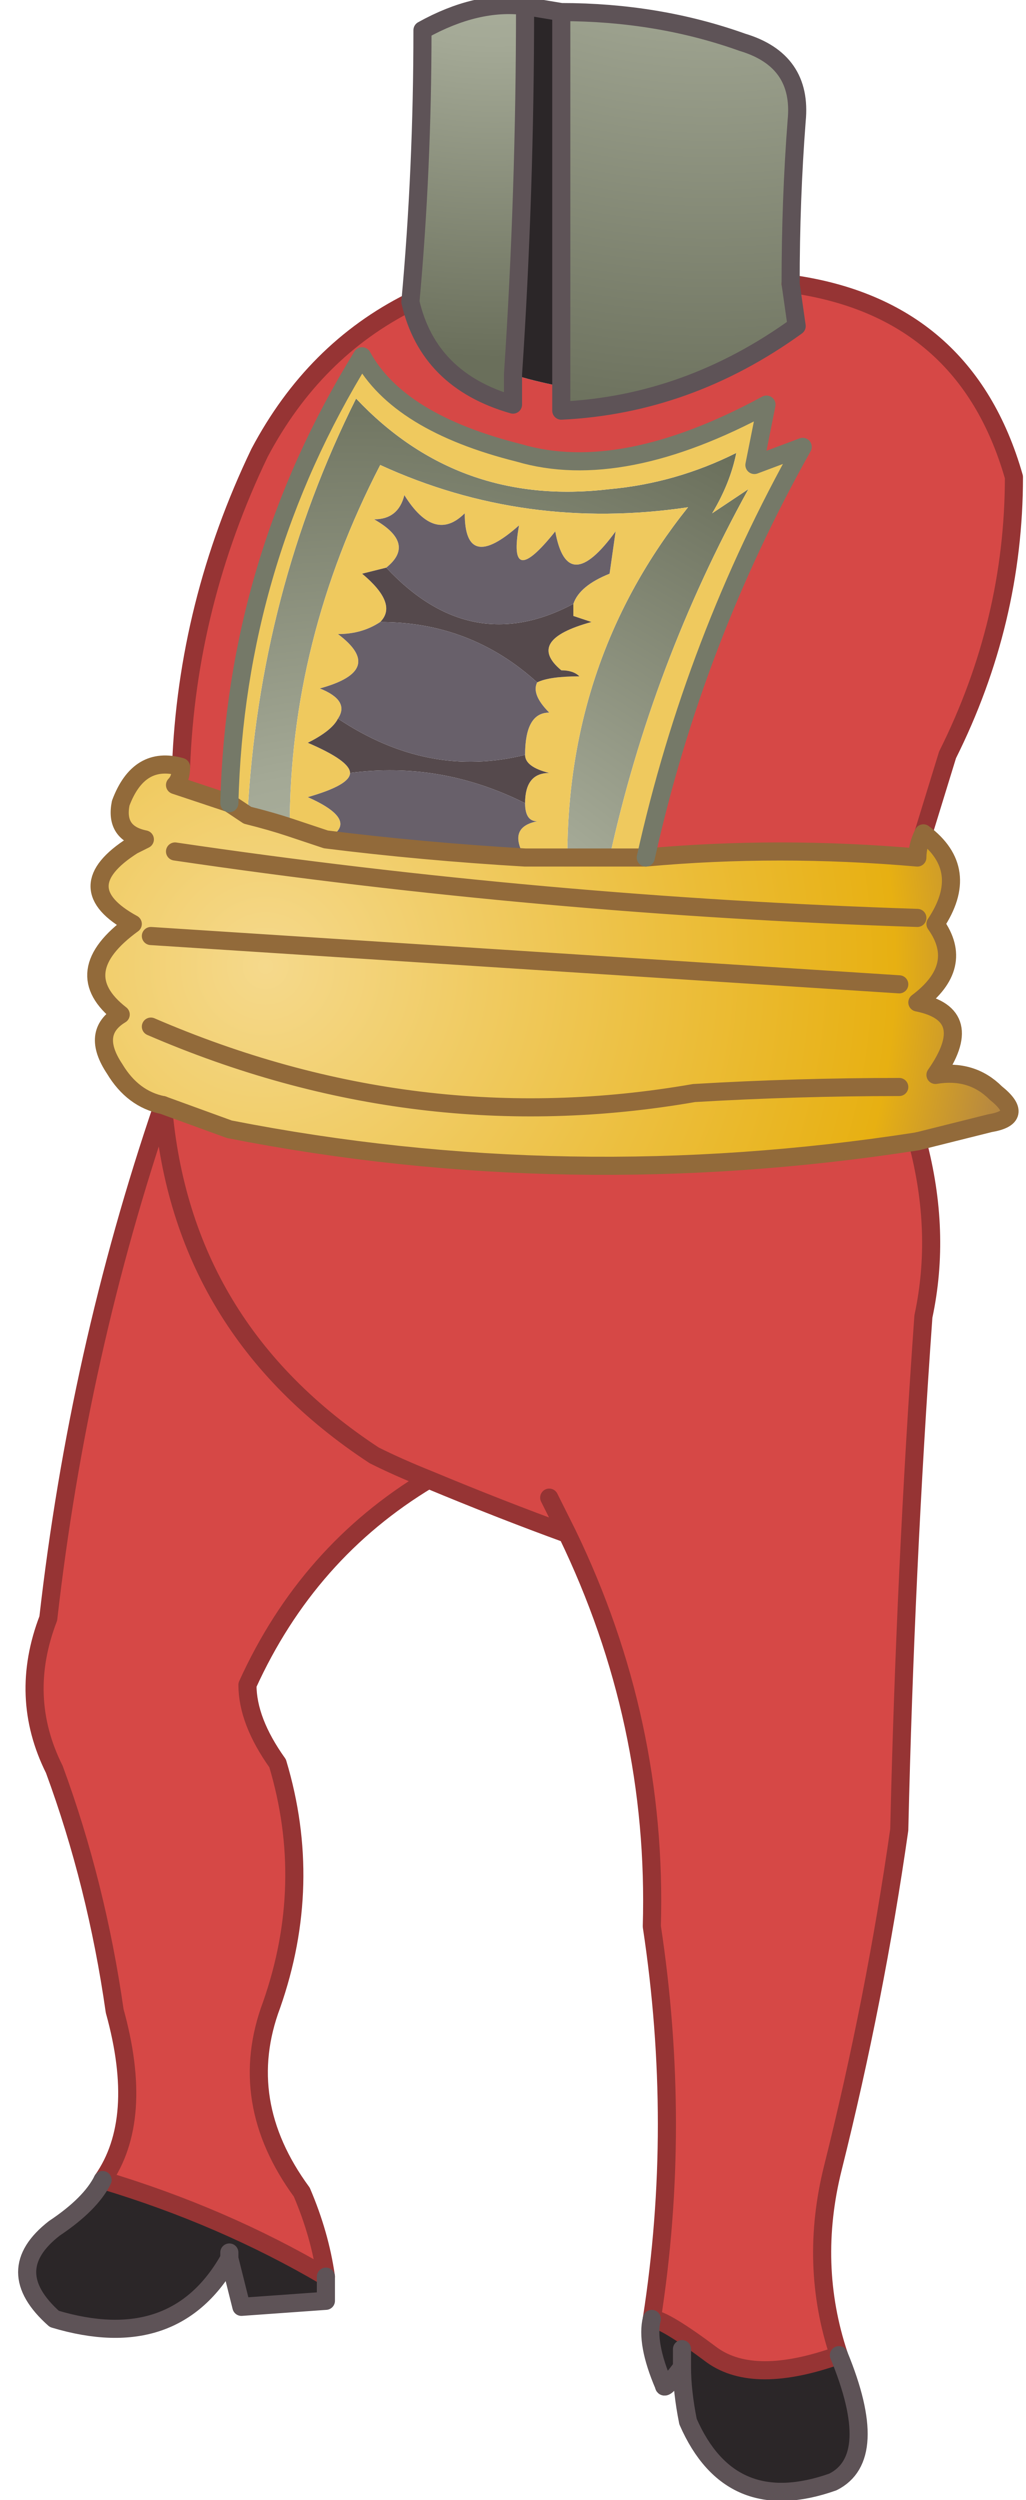
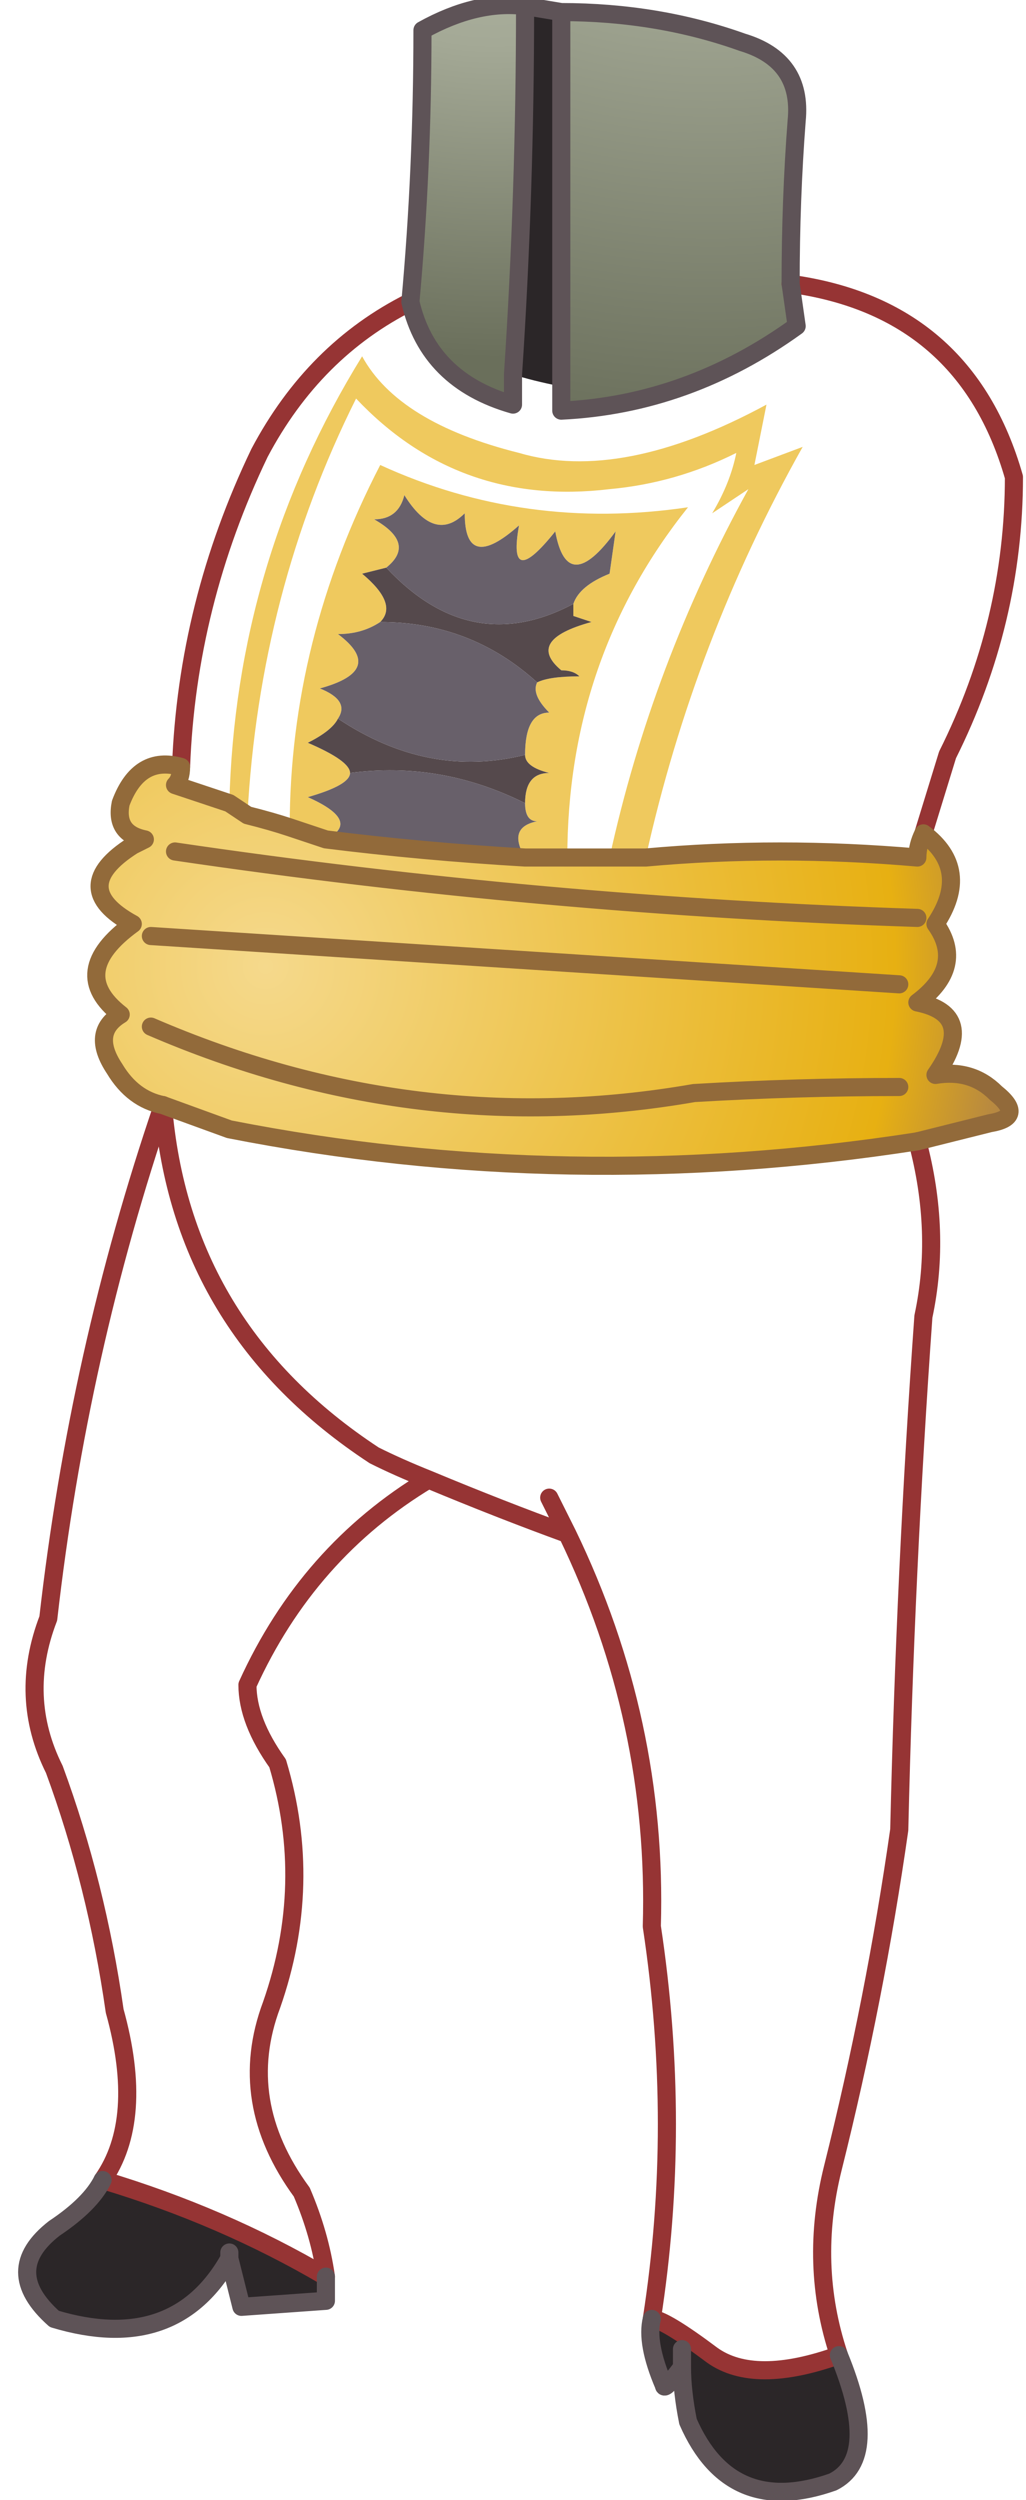
<svg xmlns="http://www.w3.org/2000/svg" height="20.7px" width="8.5px">
  <g transform="matrix(1.0, 0.0, 0.0, 1.0, 4.35, 10.35)">
-     <path d="M-0.1 -7.25 Q0.05 -7.2 0.3 -7.15 L0.3 -6.95 Q1.35 -7.0 2.25 -7.65 L2.2 -8.0 Q3.65 -7.8 4.05 -6.4 4.05 -5.2 3.5 -4.1 L3.3 -3.45 Q3.25 -3.35 3.25 -3.25 2.1 -3.35 1.0 -3.25 1.4 -5.05 2.3 -6.65 L1.9 -6.5 Q1.95 -6.75 2.0 -7.0 0.8 -6.35 -0.05 -6.6 -1.05 -6.85 -1.35 -7.4 -2.4 -5.7 -2.45 -3.7 L-2.9 -3.85 Q-2.85 -3.9 -2.85 -4.0 -2.8 -5.35 -2.2 -6.6 -1.75 -7.45 -0.95 -7.85 -0.8 -7.2 -0.1 -7.0 L-0.1 -7.25 M3.25 -0.9 Q3.45 -0.15 3.3 0.55 3.15 2.65 3.1 4.8 2.9 6.2 2.55 7.6 2.35 8.4 2.6 9.15 1.9 9.4 1.55 9.15 1.15 8.85 1.05 8.85 1.3 7.25 1.05 5.6 1.1 3.9 0.35 2.35 -0.2 2.15 -0.8 1.9 -1.8 2.5 -2.3 3.6 -2.3 3.9 -2.05 4.25 -1.75 5.25 -2.1 6.25 -2.4 7.05 -1.85 7.8 -1.7 8.15 -1.65 8.5 -2.5 8.0 -3.5 7.7 -3.15 7.2 -3.4 6.3 -3.55 5.25 -3.9 4.3 -4.2 3.7 -3.95 3.05 -3.7 0.85 -3.0 -1.2 L-2.45 -1.0 Q0.35 -0.45 3.25 -0.9 M0.2 2.05 L0.35 2.35 0.2 2.05 M-0.8 1.9 Q-1.05 1.8 -1.25 1.7 -2.85 0.65 -3.0 -1.2 -2.85 0.65 -1.25 1.7 -1.05 1.8 -0.8 1.9" fill="#d64846" fill-rule="evenodd" stroke="none" />
    <path d="M3.3 -3.45 Q3.7 -3.15 3.4 -2.7 3.65 -2.35 3.25 -2.05 3.75 -1.95 3.4 -1.45 3.7 -1.5 3.9 -1.3 4.15 -1.1 3.85 -1.05 L3.25 -0.9 Q0.35 -0.45 -2.45 -1.0 L-3.0 -1.2 Q-3.25 -1.25 -3.4 -1.5 -3.6 -1.8 -3.35 -1.95 -3.8 -2.3 -3.25 -2.7 -3.8 -3.0 -3.25 -3.35 L-3.15 -3.4 Q-3.4 -3.45 -3.35 -3.7 -3.2 -4.1 -2.85 -4.0 -2.85 -3.9 -2.9 -3.85 L-2.45 -3.7 -2.3 -3.6 Q-2.1 -3.55 -1.95 -3.5 L-1.65 -3.4 Q-0.85 -3.3 0.0 -3.25 L0.35 -3.25 0.7 -3.25 1.0 -3.25 Q2.1 -3.35 3.25 -3.25 3.25 -3.35 3.3 -3.45 M3.1 -2.2 Q0.0 -2.4 -3.1 -2.6 0.0 -2.4 3.1 -2.2 M3.1 -1.35 Q2.25 -1.35 1.4 -1.3 -0.9 -0.9 -3.1 -1.85 -0.9 -0.9 1.4 -1.3 2.25 -1.35 3.1 -1.35 M3.25 -2.75 Q0.15 -2.85 -2.9 -3.3 0.15 -2.85 3.25 -2.75" fill="url(#gradient0)" fill-rule="evenodd" stroke="none" />
-     <path d="M0.0 -10.3 Q0.0 -8.75 -0.1 -7.25 L-0.1 -7.0 Q-0.8 -7.2 -0.95 -7.85 -0.85 -8.95 -0.85 -10.1 -0.4 -10.35 0.0 -10.3" fill="url(#gradient1)" fill-rule="evenodd" stroke="none" />
+     <path d="M0.0 -10.3 L-0.1 -7.0 Q-0.8 -7.2 -0.95 -7.85 -0.85 -8.95 -0.85 -10.1 -0.4 -10.35 0.0 -10.3" fill="url(#gradient1)" fill-rule="evenodd" stroke="none" />
    <path d="M0.3 -7.15 L0.3 -10.25 Q1.1 -10.25 1.8 -10.0 2.3 -9.85 2.25 -9.35 2.2 -8.7 2.2 -8.0 L2.25 -7.65 Q1.35 -7.0 0.3 -6.95 L0.3 -7.15" fill="url(#gradient2)" fill-rule="evenodd" stroke="none" />
-     <path d="M-2.3 -3.6 Q-2.2 -5.45 -1.4 -7.05 -0.55 -6.15 0.7 -6.3 1.25 -6.35 1.75 -6.6 1.7 -6.35 1.55 -6.1 L1.85 -6.3 Q1.05 -4.85 0.7 -3.25 L0.35 -3.25 Q0.35 -4.9 1.35 -6.15 0.0 -5.95 -1.2 -6.5 -1.95 -5.05 -1.95 -3.5 -2.1 -3.55 -2.3 -3.6" fill="url(#gradient3)" fill-rule="evenodd" stroke="none" />
    <path d="M-0.1 -7.25 Q0.0 -8.75 0.0 -10.3 L0.3 -10.25 0.3 -7.15 Q0.05 -7.2 -0.1 -7.25 M2.6 9.15 Q2.95 10.0 2.55 10.2 1.7 10.5 1.35 9.7 1.3 9.45 1.3 9.25 1.15 9.45 1.15 9.4 1.0 9.05 1.05 8.85 1.15 8.85 1.55 9.15 1.9 9.4 2.6 9.15 M-1.65 8.5 L-1.65 8.7 -2.35 8.75 -2.45 8.35 Q-2.9 9.15 -3.9 8.85 -4.35 8.45 -3.9 8.1 -3.6 7.9 -3.5 7.7 -2.5 8.0 -1.65 8.5 M1.3 9.25 L1.3 9.1 1.3 9.25 M-2.45 8.3 L-2.45 8.35 -2.45 8.3" fill="#2b2628" fill-rule="evenodd" stroke="none" />
    <path d="M-2.45 -3.7 Q-2.4 -5.7 -1.35 -7.4 -1.05 -6.85 -0.05 -6.6 0.8 -6.35 2.0 -7.0 1.95 -6.75 1.9 -6.5 L2.3 -6.65 Q1.4 -5.05 1.0 -3.25 L0.7 -3.25 Q1.05 -4.85 1.85 -6.3 L1.55 -6.1 Q1.7 -6.35 1.75 -6.6 1.25 -6.35 0.7 -6.3 -0.55 -6.15 -1.4 -7.05 -2.2 -5.45 -2.3 -3.6 L-2.45 -3.7 M0.4 -5.35 Q0.45 -5.5 0.7 -5.6 L0.75 -5.95 Q0.35 -5.4 0.25 -5.95 -0.15 -5.45 -0.05 -6.0 -0.5 -5.6 -0.5 -6.1 -0.75 -5.85 -1.0 -6.25 -1.05 -6.05 -1.25 -6.05 -0.9 -5.85 -1.15 -5.65 L-1.35 -5.6 Q-1.05 -5.35 -1.2 -5.2 -1.35 -5.1 -1.55 -5.1 -1.15 -4.8 -1.7 -4.65 -1.45 -4.55 -1.55 -4.4 -1.6 -4.3 -1.8 -4.2 -1.45 -4.05 -1.45 -3.95 -1.45 -3.85 -1.8 -3.75 -1.35 -3.55 -1.65 -3.4 L-1.95 -3.5 Q-1.95 -5.05 -1.2 -6.5 0.0 -5.95 1.35 -6.15 0.35 -4.9 0.35 -3.25 L0.0 -3.25 Q-0.15 -3.5 0.1 -3.55 0.0 -3.55 0.0 -3.7 0.0 -3.95 0.2 -3.95 0.0 -4.0 0.0 -4.1 0.0 -4.45 0.2 -4.45 0.05 -4.6 0.1 -4.7 0.2 -4.75 0.45 -4.75 0.4 -4.8 0.3 -4.8 0.0 -5.05 0.55 -5.2 L0.4 -5.25 0.4 -5.35" fill="#efc95e" fill-rule="evenodd" stroke="none" />
    <path d="M-1.15 -5.65 Q-0.45 -4.9 0.4 -5.35 L0.4 -5.25 0.55 -5.2 Q0.0 -5.05 0.3 -4.8 0.4 -4.8 0.45 -4.75 0.2 -4.75 0.1 -4.7 -0.45 -5.2 -1.2 -5.2 -1.05 -5.35 -1.35 -5.6 L-1.15 -5.65 M0.0 -4.1 Q0.0 -4.0 0.2 -3.95 0.0 -3.95 0.0 -3.7 -0.7 -4.05 -1.45 -3.95 -1.45 -4.05 -1.8 -4.2 -1.6 -4.3 -1.55 -4.4 -0.8 -3.9 0.0 -4.1" fill="#55494c" fill-rule="evenodd" stroke="none" />
    <path d="M-1.15 -5.65 Q-0.9 -5.85 -1.25 -6.05 -1.05 -6.05 -1.0 -6.25 -0.75 -5.85 -0.5 -6.1 -0.5 -5.6 -0.05 -6.0 -0.15 -5.45 0.25 -5.95 0.35 -5.4 0.75 -5.95 L0.7 -5.6 Q0.45 -5.5 0.4 -5.35 -0.45 -4.9 -1.15 -5.65 M0.1 -4.7 Q0.05 -4.6 0.2 -4.45 0.0 -4.45 0.0 -4.1 -0.8 -3.9 -1.55 -4.4 -1.45 -4.55 -1.7 -4.65 -1.15 -4.8 -1.55 -5.1 -1.35 -5.1 -1.2 -5.2 -0.45 -5.2 0.1 -4.7 M0.0 -3.7 Q0.0 -3.55 0.1 -3.55 -0.15 -3.5 0.0 -3.25 -0.85 -3.3 -1.65 -3.4 -1.35 -3.55 -1.8 -3.75 -1.45 -3.85 -1.45 -3.95 -0.7 -4.05 0.0 -3.7" fill="#68606a" fill-rule="evenodd" stroke="none" />
    <path d="M2.2 -8.0 Q3.65 -7.8 4.05 -6.4 4.05 -5.2 3.5 -4.1 L3.3 -3.45 M3.25 -0.9 Q3.45 -0.15 3.3 0.55 3.15 2.65 3.1 4.8 2.9 6.2 2.55 7.6 2.35 8.4 2.6 9.15 1.9 9.4 1.55 9.15 1.15 8.85 1.05 8.85 1.3 7.25 1.05 5.6 1.1 3.9 0.35 2.35 -0.2 2.15 -0.8 1.9 -1.8 2.5 -2.3 3.6 -2.3 3.9 -2.05 4.25 -1.75 5.25 -2.1 6.25 -2.4 7.05 -1.85 7.8 -1.7 8.15 -1.65 8.5 -2.5 8.0 -3.5 7.7 -3.15 7.2 -3.4 6.3 -3.55 5.25 -3.9 4.3 -4.2 3.7 -3.95 3.05 -3.7 0.85 -3.0 -1.2 -2.85 0.65 -1.25 1.7 -1.05 1.8 -0.8 1.9 M-2.85 -4.0 Q-2.8 -5.35 -2.2 -6.6 -1.75 -7.45 -0.95 -7.85 M0.35 2.35 L0.2 2.05" fill="none" stroke="#963434" stroke-linecap="round" stroke-linejoin="round" stroke-width="0.15" />
    <path d="M3.3 -3.45 Q3.7 -3.15 3.4 -2.7 3.65 -2.35 3.25 -2.05 3.75 -1.95 3.4 -1.45 3.7 -1.5 3.9 -1.3 4.15 -1.1 3.85 -1.05 L3.25 -0.9 Q0.35 -0.45 -2.45 -1.0 L-3.0 -1.2 Q-3.25 -1.25 -3.4 -1.5 -3.6 -1.8 -3.35 -1.95 -3.8 -2.3 -3.25 -2.7 -3.8 -3.0 -3.25 -3.35 L-3.15 -3.4 Q-3.4 -3.45 -3.35 -3.7 -3.2 -4.1 -2.85 -4.0 -2.85 -3.9 -2.9 -3.85 L-2.45 -3.7 -2.3 -3.6 Q-2.1 -3.55 -1.95 -3.5 L-1.65 -3.4 Q-0.85 -3.3 0.0 -3.25 L0.35 -3.25 0.7 -3.25 1.0 -3.25 Q2.1 -3.35 3.25 -3.25 3.25 -3.35 3.3 -3.45 M-2.9 -3.3 Q0.15 -2.85 3.25 -2.75 M-3.1 -1.85 Q-0.9 -0.9 1.4 -1.3 2.25 -1.35 3.1 -1.35 M-3.1 -2.6 Q0.0 -2.4 3.1 -2.2" fill="none" stroke="#926a3a" stroke-linecap="round" stroke-linejoin="round" stroke-width="0.15" />
-     <path d="M1.0 -3.25 Q1.4 -5.05 2.3 -6.65 L1.9 -6.5 Q1.95 -6.75 2.0 -7.0 0.8 -6.35 -0.05 -6.6 -1.05 -6.85 -1.35 -7.4 -2.4 -5.7 -2.45 -3.7" fill="none" stroke="#757968" stroke-linecap="round" stroke-linejoin="round" stroke-width="0.15" />
    <path d="M0.0 -10.3 Q0.0 -8.75 -0.1 -7.25 L-0.1 -7.0 Q-0.8 -7.2 -0.95 -7.85 -0.85 -8.95 -0.85 -10.1 -0.4 -10.35 0.0 -10.3 L0.3 -10.25 0.3 -7.15 0.3 -6.95 Q1.35 -7.0 2.25 -7.65 L2.2 -8.0 Q2.2 -8.7 2.25 -9.35 2.3 -9.85 1.8 -10.0 1.1 -10.25 0.3 -10.25 M2.6 9.15 Q2.95 10.0 2.55 10.2 1.7 10.5 1.35 9.7 1.3 9.45 1.3 9.25 1.15 9.45 1.15 9.4 1.0 9.05 1.05 8.85 M-1.65 8.5 L-1.65 8.7 -2.35 8.75 -2.45 8.35 Q-2.9 9.15 -3.9 8.85 -4.35 8.45 -3.9 8.1 -3.6 7.9 -3.5 7.7 M1.3 9.1 L1.3 9.25 M-2.45 8.35 L-2.45 8.3" fill="none" stroke="#5e5357" stroke-linecap="round" stroke-linejoin="round" stroke-width="0.15" />
  </g>
  <defs>
    <radialGradient cx="0" cy="0" gradientTransform="matrix(0.008, 0.0, 0.0, 0.008, -2.15, -2.35)" gradientUnits="userSpaceOnUse" id="gradient0" r="819.2" spreadMethod="pad">
      <stop offset="0.0" stop-color="#f5d98c" />
      <stop offset="0.796" stop-color="#e7b012" />
      <stop offset="1.0" stop-color="#a27755" />
    </radialGradient>
    <radialGradient cx="0" cy="0" gradientTransform="matrix(0.006, 0.0, 0.0, 0.006, -0.25, -12.3)" gradientUnits="userSpaceOnUse" id="gradient1" r="819.2" spreadMethod="pad">
      <stop offset="0.0" stop-color="#bdc2b2" />
      <stop offset="0.188" stop-color="#b1b6a5" />
      <stop offset="0.471" stop-color="#a4a996" />
      <stop offset="1.0" stop-color="#6a6f5b" />
    </radialGradient>
    <radialGradient cx="0" cy="0" gradientTransform="matrix(0.009, 0.0, 0.0, 0.009, 1.55, -14.1)" gradientUnits="userSpaceOnUse" id="gradient2" r="819.2" spreadMethod="pad">
      <stop offset="0.0" stop-color="#bdc2b2" />
      <stop offset="0.188" stop-color="#b1b6a5" />
      <stop offset="0.471" stop-color="#a4a996" />
      <stop offset="1.0" stop-color="#6a6f5b" />
    </radialGradient>
    <radialGradient cx="0" cy="0" gradientTransform="matrix(0.008, 0.0, 0.0, 0.008, -1.45, -0.85)" gradientUnits="userSpaceOnUse" id="gradient3" r="819.2" spreadMethod="pad">
      <stop offset="0.0" stop-color="#bdc2b2" />
      <stop offset="0.188" stop-color="#b1b6a5" />
      <stop offset="0.471" stop-color="#a4a996" />
      <stop offset="1.0" stop-color="#6a6f5b" />
    </radialGradient>
  </defs>
</svg>